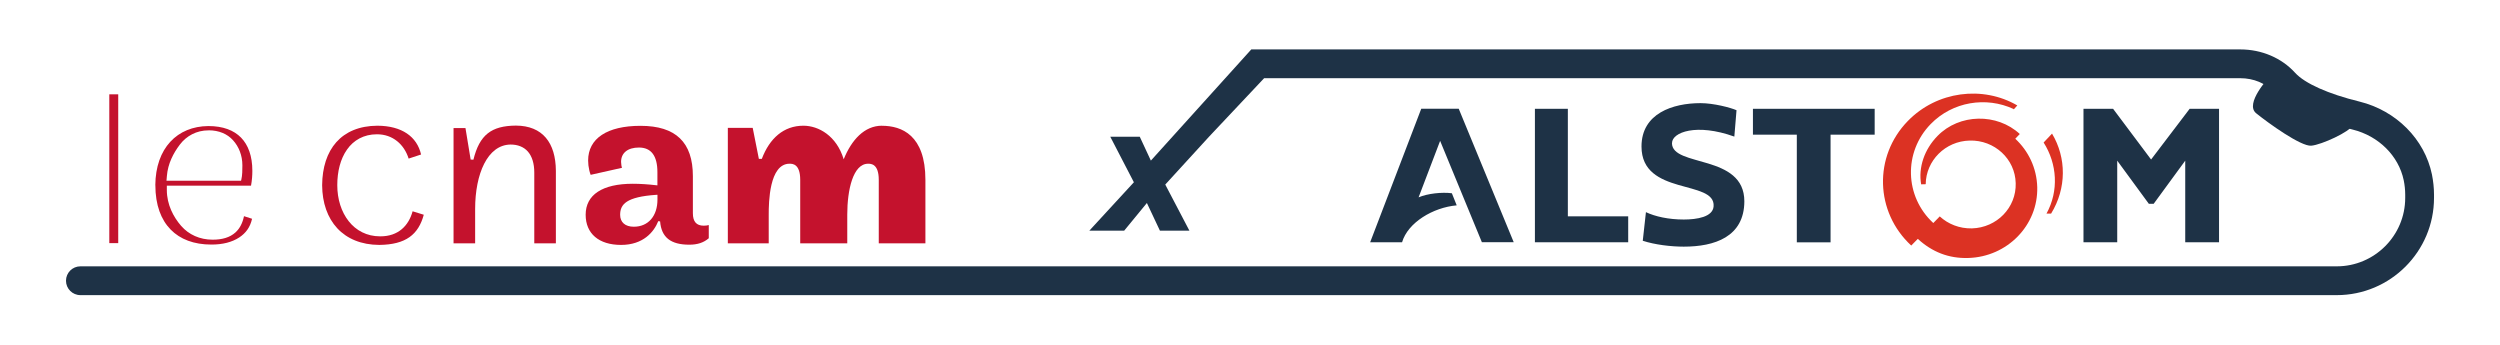
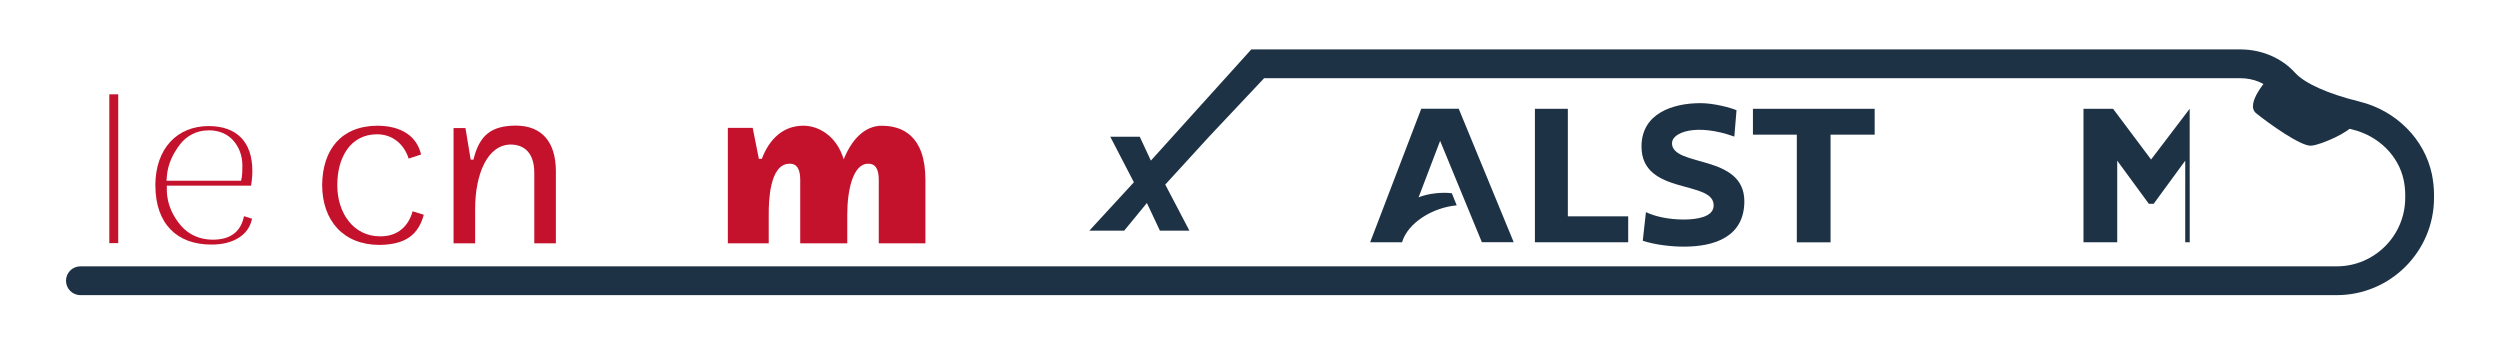
<svg xmlns="http://www.w3.org/2000/svg" id="Calque_1" data-name="Calque 1" viewBox="0 0 434.13 59.83">
  <defs>
    <style>
      .cls-1 {
        fill: #1e3246;
      }

      .cls-1, .cls-2, .cls-3 {
        stroke-width: 0px;
      }

      .cls-2 {
        fill: #dc3223;
      }

      .cls-3 {
        fill: #c4122d;
      }
    </style>
  </defs>
  <path class="cls-1" d="m394.08,13.37s-4.37,4.62-2.29,6.3c2.08,1.68,7.75,5.78,9.56,5.63s6.75-2.46,7.1-3.47.04-2.35-.61-2.57-13.76-5.89-13.76-5.89Z" />
  <g id="layer1">
    <g id="g4434">
      <g id="g3051">
        <g id="g3053">
          <g id="g3059">
            <path id="path3061" class="cls-3" d="m36.21,22.63h.01s.03,0,.03,0c1.75,0,3.23.62,4.22,1.73,1,1.1,1.62,2.63,1.62,4.35h0v.02h0c0,.65,0,1.76-.19,2.49l-.04.16h-12.95l.02-.23.05-.58c.17-2.16,1.14-4,2.26-5.47,1.13-1.49,2.89-2.47,4.97-2.46m-9.23,9.52c0,3.46.99,6,2.65,7.7,1.66,1.7,4.05,2.61,7.07,2.61h0c1.97,0,3.58-.41,4.85-1.24,1.12-.74,1.89-1.75,2.22-3.24l-1.4-.45c-.24,1.16-.71,2.12-1.49,2.83-.97.87-2.3,1.25-3.94,1.25h-.04c-2.19,0-4.12-.87-5.45-2.4-1.32-1.52-2.48-3.68-2.48-6.23v-.75h14.62c.17-.9.23-1.81.23-2.57,0-2.59-.72-4.5-1.97-5.78-1.26-1.28-3.13-2-5.67-2-5.41.04-9.16,3.84-9.21,10.27" />
          </g>
        </g>
      </g>
      <path id="path3063" class="cls-3" d="m18.98,42.22h1.55v-25.84h-1.55v25.84Z" />
      <g id="g3065">
        <g id="g3067">
          <g id="g3073">
            <path id="path3075" class="cls-3" d="m65.54,21.83c-6.3.04-9.55,4.16-9.6,10.33.04,6.14,3.65,10.34,9.92,10.37,4.64-.05,6.8-1.82,7.73-5.24-.68-.22-1.21-.38-1.94-.6-.69,2.52-2.5,4.35-5.58,4.35h-.09c-2.27,0-4.16-1.01-5.43-2.63-1.28-1.62-1.98-3.82-1.98-6.25,0-2.38.54-4.56,1.69-6.19,1.13-1.62,2.91-2.65,5.18-2.65h.04c2.72,0,4.71,1.75,5.48,4.22.72-.23,1.36-.46,2.16-.71-.71-3.11-3.34-4.98-7.58-5" />
          </g>
          <g id="g3077">
            <path id="path3079" class="cls-3" d="m89.6,21.81c-4.28.03-6.33,1.61-7.39,5.92l-.48-.02-.9-5.47h-2.07v20.01h3.75v-5.97c0-6.07,2.14-11.13,6.15-11.18h.01c1.23,0,2.28.4,3,1.22.72.83,1.11,2.05,1.11,3.65v12.28h3.75v-12.59c-.03-4.87-2.31-7.83-6.94-7.85" />
          </g>
          <g id="g3081">
            <path id="path3083" class="cls-3" d="m153.16,21.83c-3.07,0-5.3,2.49-6.65,5.83-1.23-4.07-4.35-5.83-7-5.83-3.42,0-5.87,2.19-7.22,5.76h-.51s-1.07-5.38-1.07-5.38h-4.32v20.04h7.1v-4.99c0-2.07.08-8.83,3.62-8.83.49,0,1.85,0,1.85,2.8v11.02h8.17v-4.99c0-4.25.99-8.83,3.62-8.83.49,0,1.85,0,1.85,2.8v11.02h8.1v-11.02c0-7.76-4.11-9.39-7.55-9.39" />
          </g>
          <g id="g3085">
-             <path id="path3087" class="cls-3" d="m111.22,21.85c-5.78,0-9.09,2.19-9.09,6.02,0,.56.07,1.14.21,1.75.02.07.06.24.11.4.05.16.11.3.12.34l5.44-1.22s-.07-.18-.1-.4c-.04-.26-.06-.56-.06-.62,0-1.57,1.16-2.5,3.11-2.5,2.12,0,3.2,1.44,3.2,4.28v2.29l-.19-.02c-1.46-.17-2.83-.26-4.09-.26-5.27,0-8.18,1.91-8.18,5.38,0,3.28,2.3,5.24,6.15,5.24s5.71-2.25,6.46-4.13l.32.05c.22,2.76,1.83,4.04,5.07,4.04,1.43,0,2.5-.36,3.38-1.12v-2.29c-.23.06-.5.11-.87.11-1.28,0-1.89-.71-1.89-2.16v-6.44c0-5.88-2.97-8.74-9.09-8.74m-1.17,17.52c-1.49,0-2.37-.77-2.37-2.07,0-1.83,1.07-3.12,6.3-3.47h.18s0,.83,0,.83c0,2.86-1.61,4.71-4.1,4.71" />
-           </g>
+             </g>
        </g>
      </g>
    </g>
  </g>
  <path class="cls-1" d="m209.95,23.74l-7.6,8.31,4.19,8h-5.12l-2.26-4.8-3.94,4.8h-6.05l7.73-8.4-4.1-7.91h5.12l1.93,4.15,17.44-19.31h171.74c3.71,0,7.18,1.48,9.52,4.06,1.68,1.85,5.75,3.67,11.18,5,6.38,1.57,11.31,6.53,12.58,12.65.23,1.16.36,2.34.36,3.52v.55c0,9.31-7.58,16.89-16.89,16.89H13.96c-1.38,0-2.5-1.12-2.5-2.5s1.12-2.5,2.5-2.5h391.82c6.55,0,11.89-5.33,11.89-11.89v-.55c0-.84-.09-1.68-.26-2.51-.88-4.24-4.36-7.69-8.87-8.8-4.57-1.12-10.66-3.16-13.69-6.5-1.39-1.54-3.52-2.42-5.82-2.42h-169.51" />
  <g>
-     <path class="cls-2" d="m356.33,23.21l-1.45,1.54c2.35,3.69,2.67,8.4.5,12.34h.8c2.71-4.41,2.67-9.69.16-13.89Zm-6.38.89l.79-.83c-3.95-3.65-10.49-3.57-14.3.35-2.27,2.33-3.34,5.45-2.83,8.39l.79-.02c.05-4.1,3.4-7.48,7.63-7.58,4.32-.12,7.91,3.19,8,7.41.12,4.23-3.28,7.72-7.6,7.84-2.17.05-4.14-.75-5.59-2.08l-1.12,1.15c-5-4.61-5.19-12.32-.46-17.18,3.81-3.92,9.65-4.82,14.38-2.63l.06.07.61-.68c-6.01-3.49-13.95-2.5-19.01,2.7-5.98,6.13-5.71,15.81.59,21.63l1.14-1.16c2.49,2.28,5.37,3.42,8.74,3.32,6.8-.18,12.17-5.69,12-12.31-.09-3.33-1.55-6.3-3.82-8.4Z" />
-     <path class="cls-1" d="m272.26,18.89h-5.72v23.18h16.2v-4.5h-10.48v-18.68h0Zm-25.46,0l-8.87,23.18h5.54c1.01-3.44,5.4-6.05,9.49-6.41l-.84-2.1c-1.72-.23-4.25.05-5.78.71l3.74-9.81,7.25,17.6h5.53l-9.55-23.18h-6.5Zm57.6,4.49h7.62v18.7h5.86v-18.7h7.66v-4.49h-21.14v4.49h0Zm75.84-4.49l-6.7,8.81-6.6-8.81h-5.14v23.18h5.86v-14.17l5.49,7.49h.84l5.48-7.49v14.17h5.87v-23.18h-5.09Zm-89.89,5.95c0-1.86,4.23-3.49,10.82-1.12l.38-4.58c-1.04-.46-4-1.23-6.25-1.23-4.8,0-10.25,1.77-10.25,7.53,0,8.64,12.89,5.68,12.52,10.4-.14,1.83-2.87,2.28-5.18,2.28-2.62,0-4.98-.52-6.57-1.28l-.55,4.97c2.13.69,4.89,1.02,7.12,1.02,5.31,0,10.5-1.67,10.52-7.87,0-8.28-12.57-5.87-12.57-10.12Z" />
+     <path class="cls-1" d="m272.26,18.89h-5.72v23.18h16.2v-4.5h-10.48v-18.68h0Zm-25.46,0l-8.87,23.18h5.54c1.01-3.44,5.4-6.05,9.49-6.41l-.84-2.1c-1.72-.23-4.25.05-5.78.71l3.74-9.81,7.25,17.6h5.53l-9.55-23.18h-6.5Zm57.6,4.49h7.62v18.7h5.86v-18.7h7.66v-4.49h-21.14v4.49h0Zm75.84-4.49l-6.7,8.81-6.6-8.81h-5.14v23.18h5.86v-14.17l5.49,7.49h.84l5.48-7.49v14.17h5.87h-5.09Zm-89.89,5.95c0-1.86,4.23-3.49,10.82-1.12l.38-4.58c-1.04-.46-4-1.23-6.25-1.23-4.8,0-10.25,1.77-10.25,7.53,0,8.64,12.89,5.68,12.52,10.4-.14,1.83-2.87,2.28-5.18,2.28-2.62,0-4.98-.52-6.57-1.28l-.55,4.97c2.13.69,4.89,1.02,7.12,1.02,5.31,0,10.5-1.67,10.52-7.87,0-8.28-12.57-5.87-12.57-10.12Z" />
  </g>
</svg>